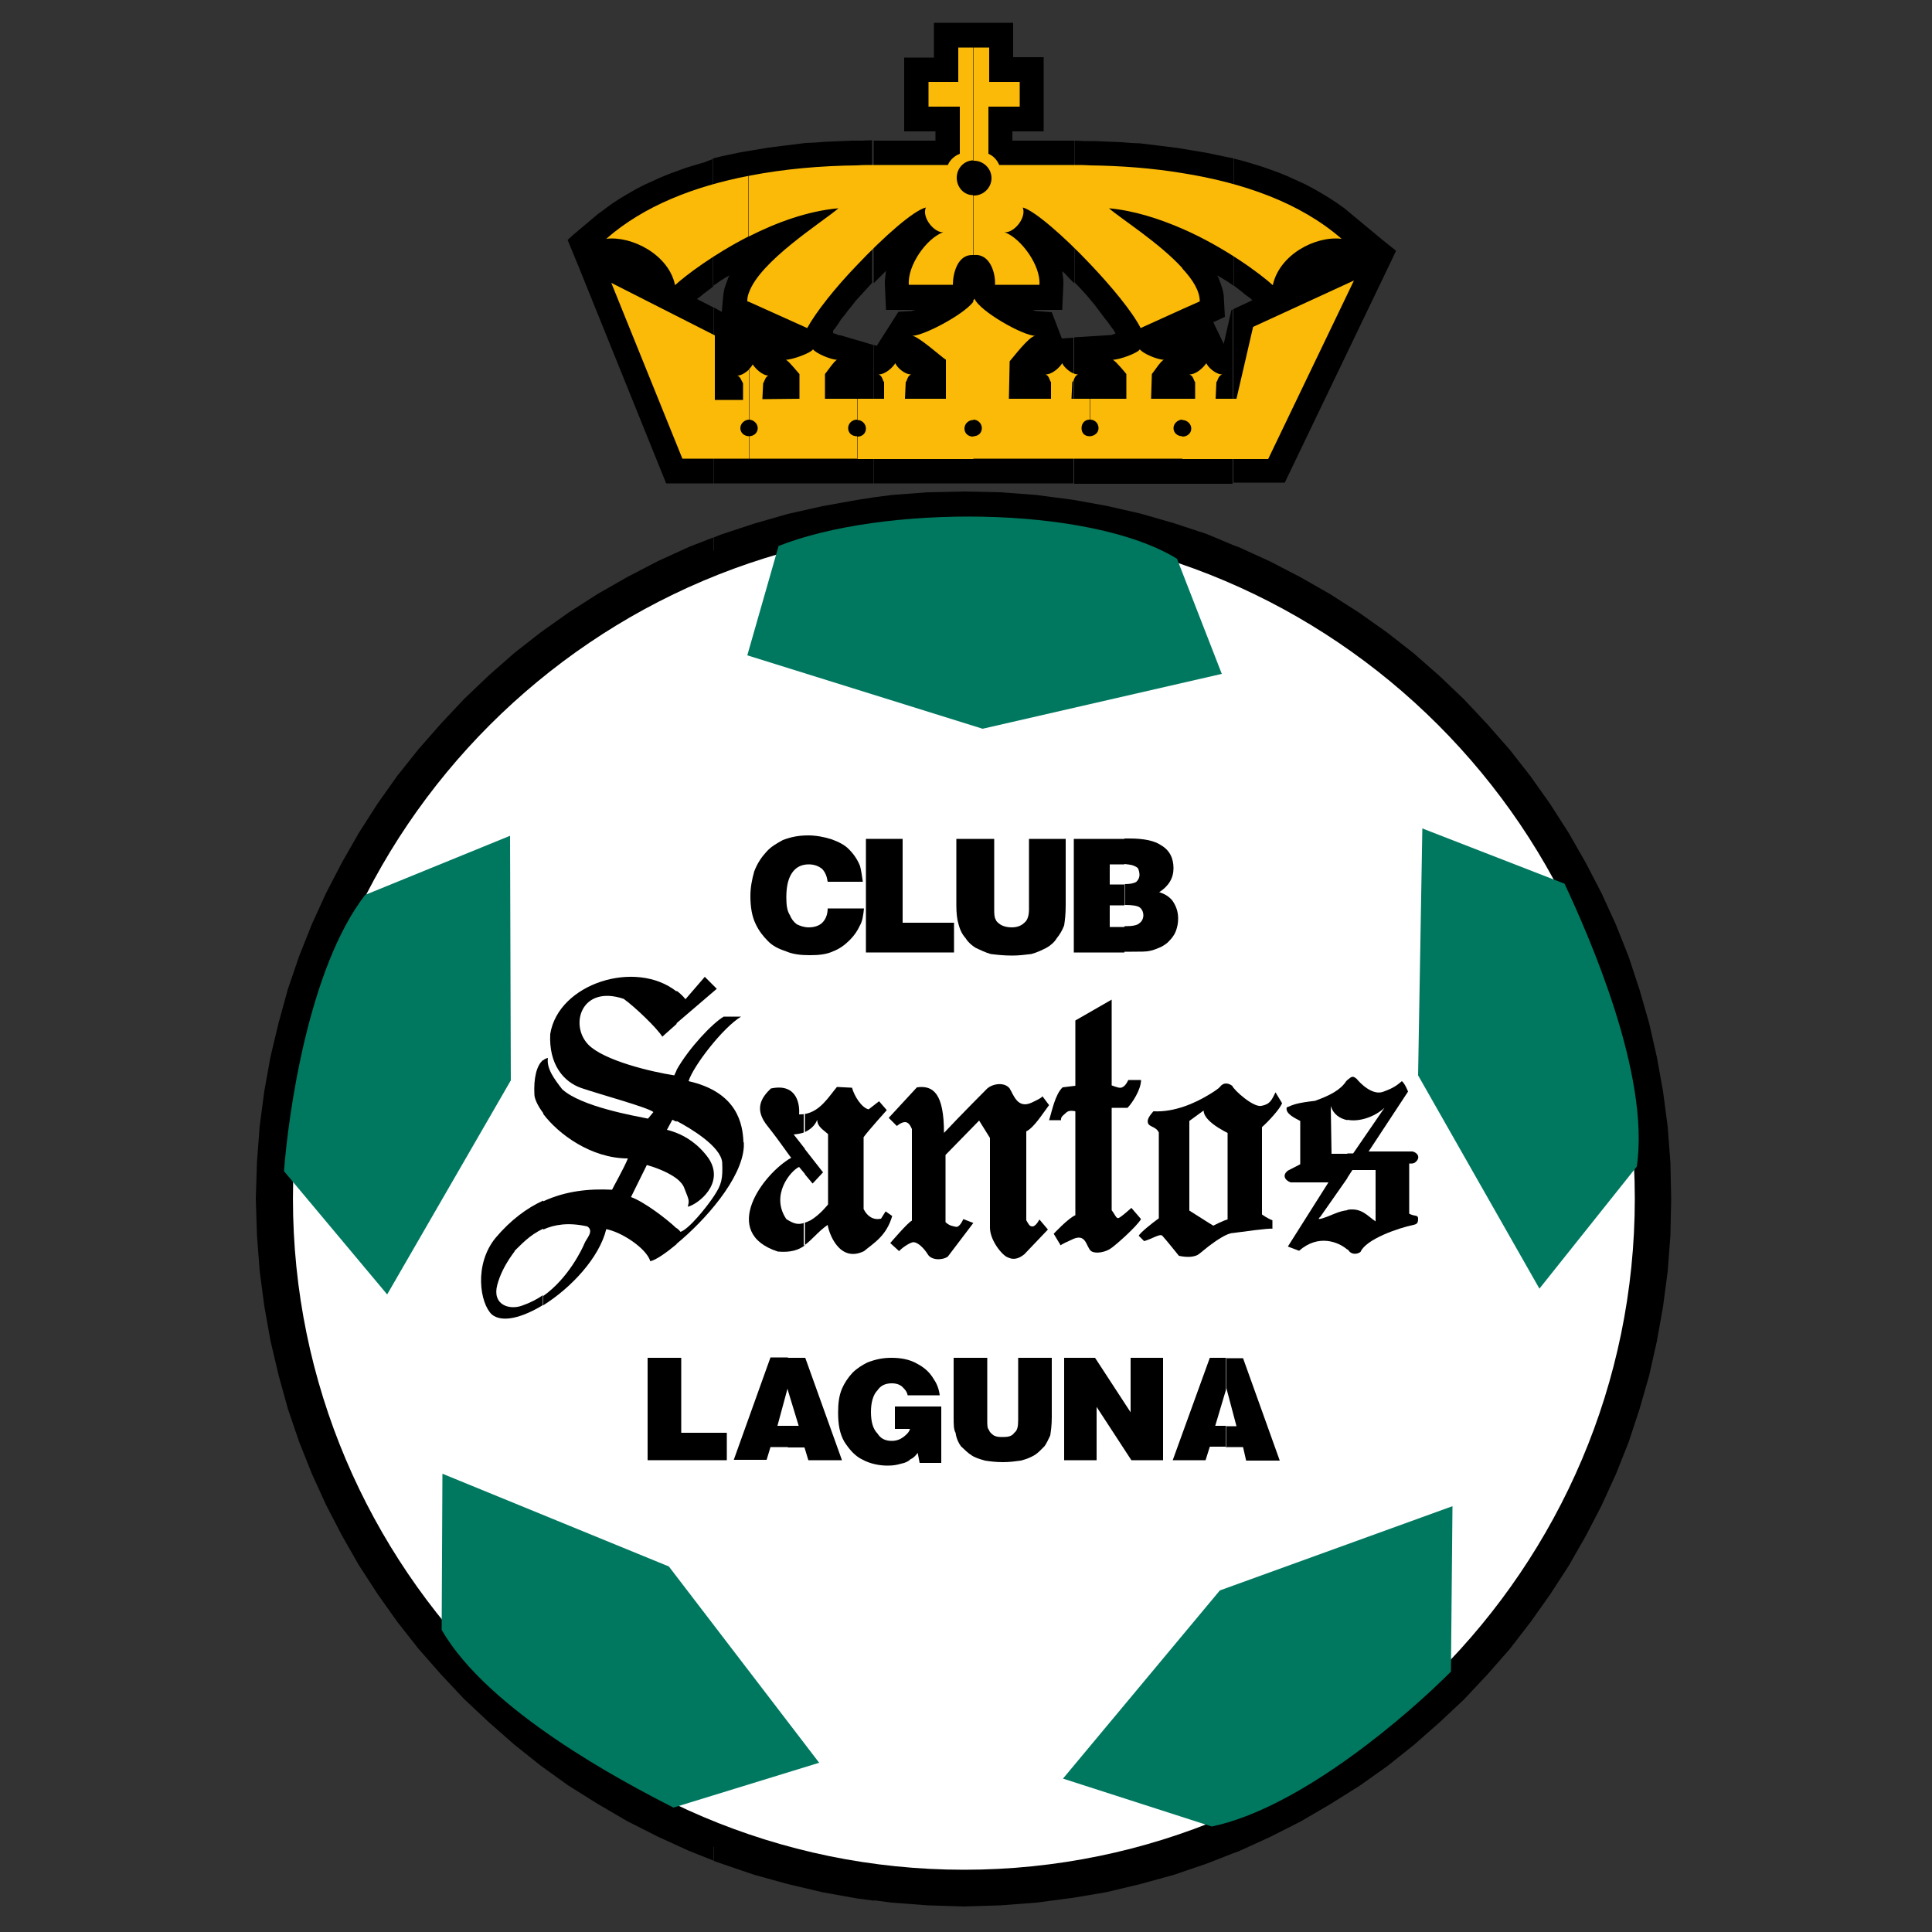
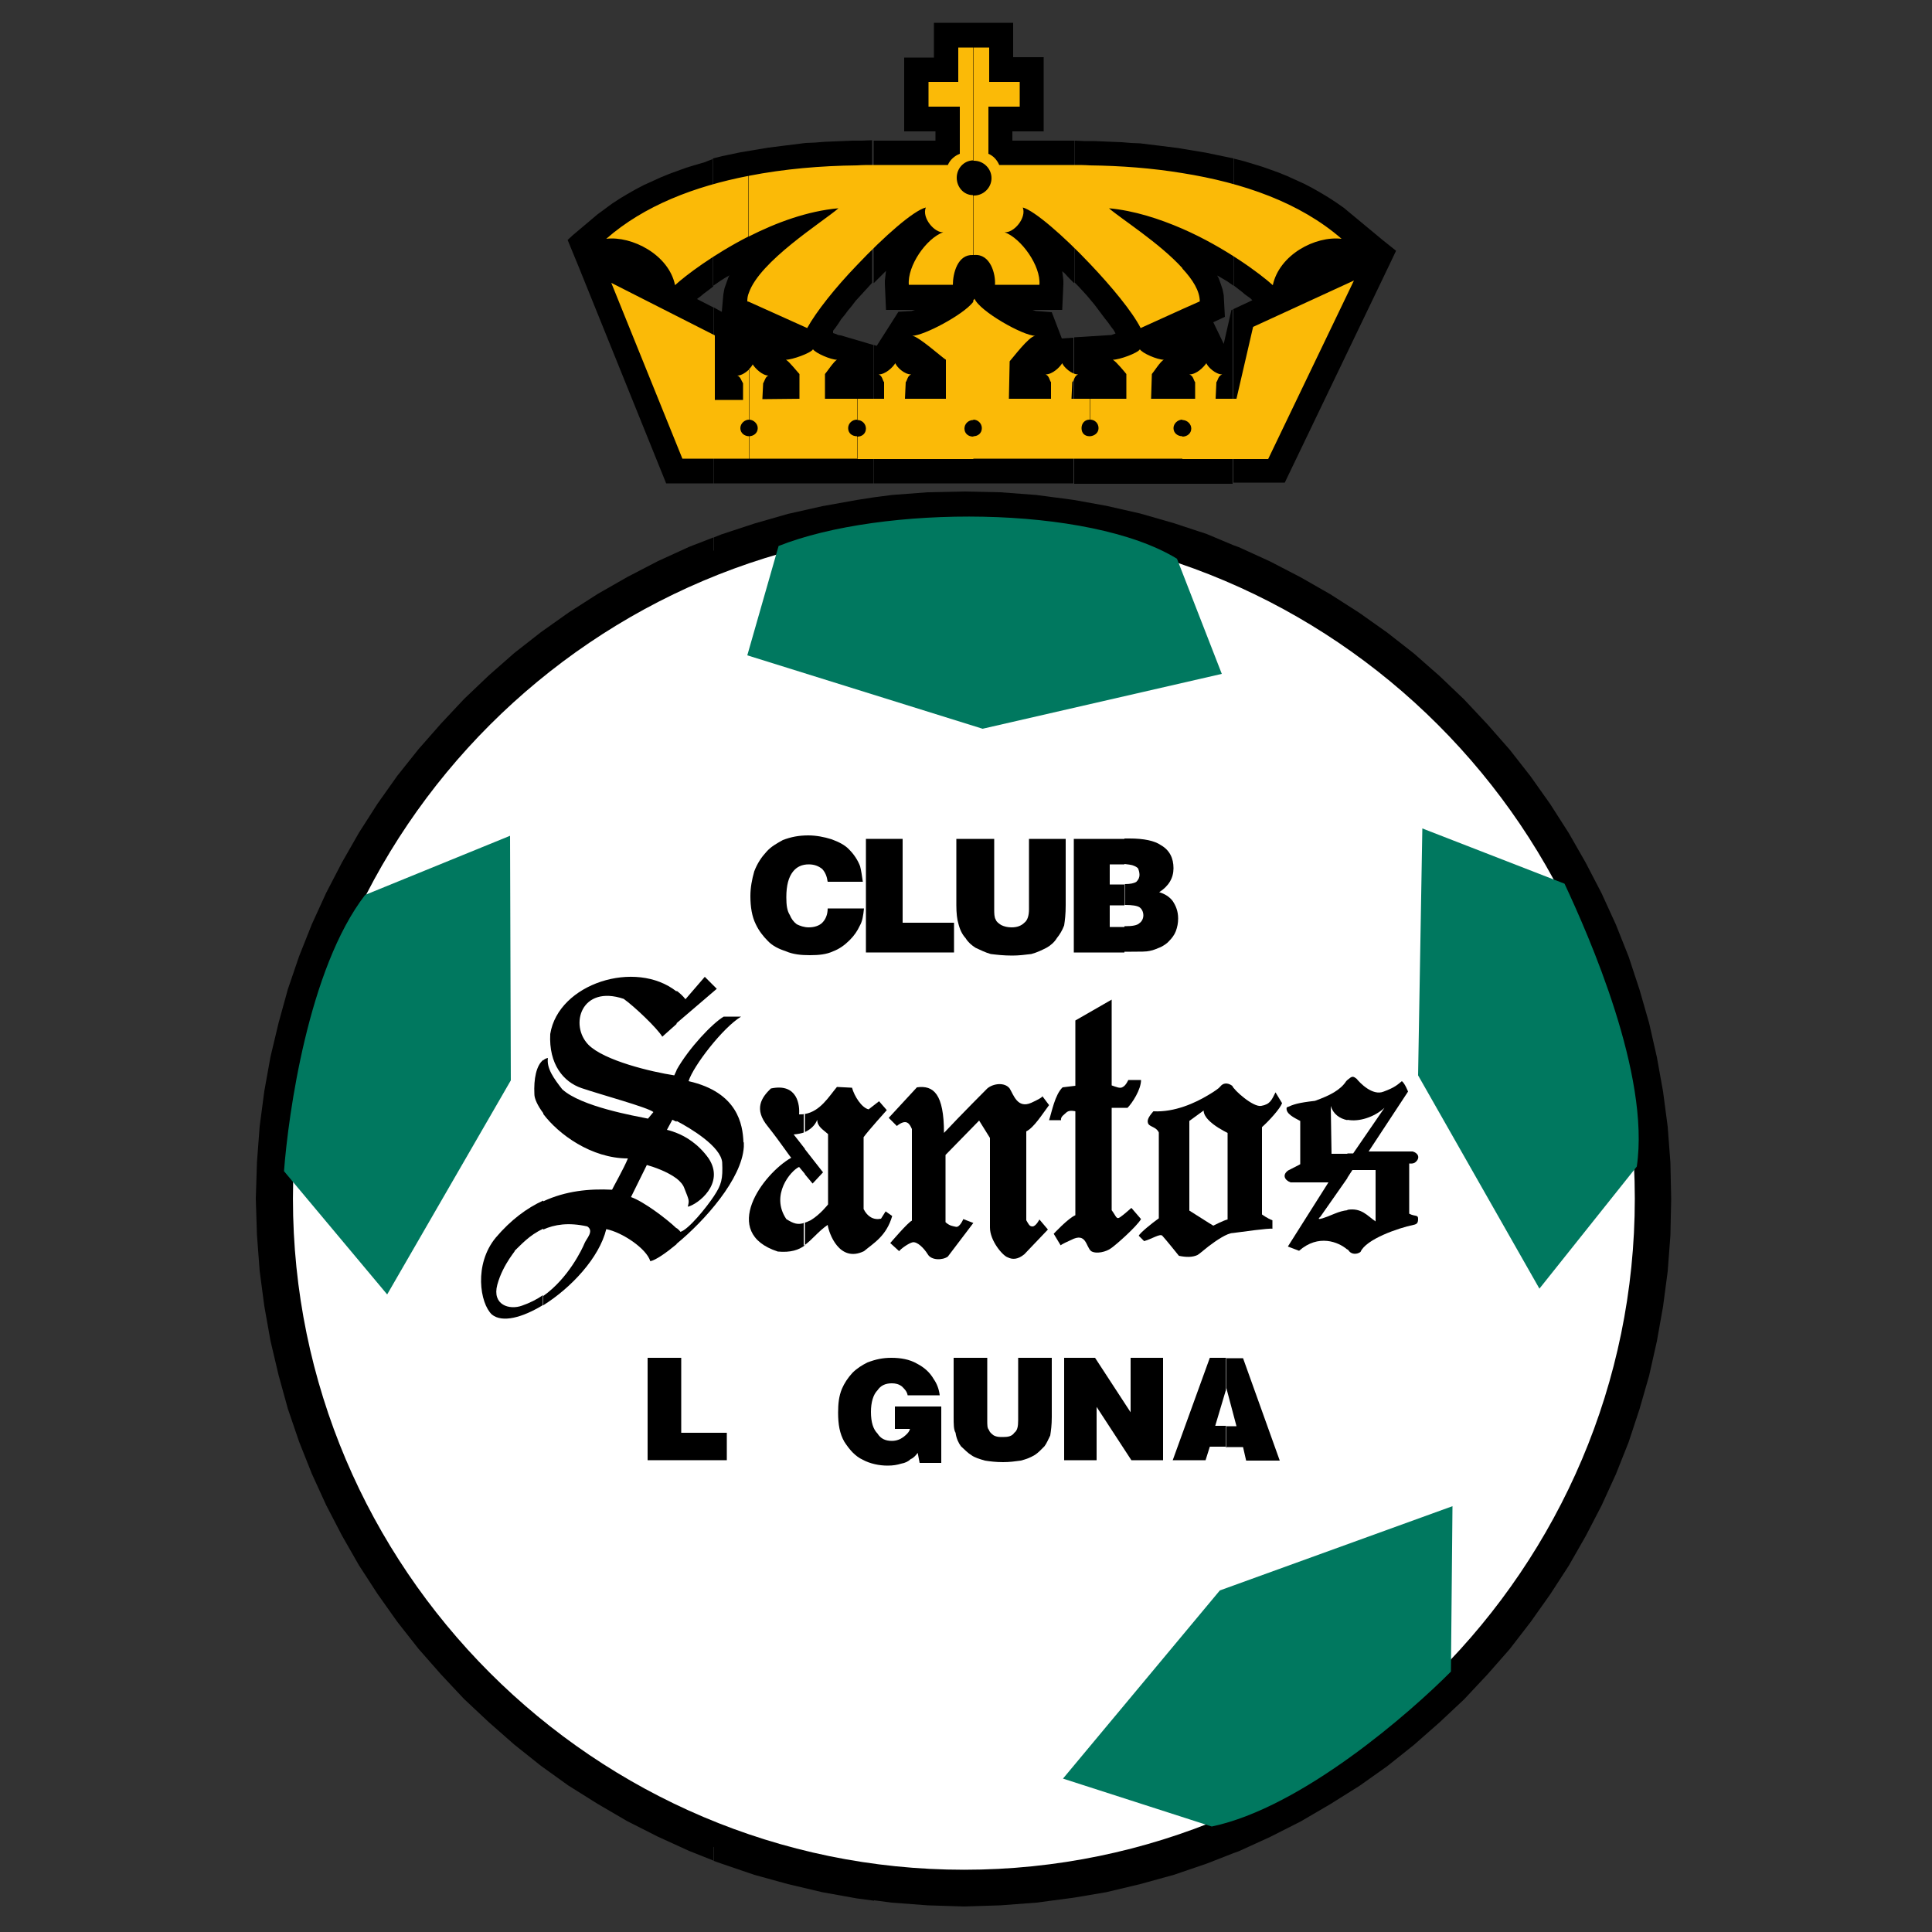
<svg xmlns="http://www.w3.org/2000/svg" version="1.1" id="Capa_1" x="0px" y="0px" viewBox="0 0 500 500" style="enable-background:new 0 0 500 500;" xml:space="preserve">
  <rect x="0" y="0" width="500" height="500" fill="#333333" stroke="none" />
  <style type="text/css">
	.st0{fill-rule:evenodd;clip-rule:evenodd;}
	.st1{fill-rule:evenodd;clip-rule:evenodd;fill:#FFFFFF;stroke:#000000;stroke-width:6.225;}
	.st2{fill-rule:evenodd;clip-rule:evenodd;fill:#00785F;}
	.st3{fill-rule:evenodd;clip-rule:evenodd;fill:#FBBA07;}
</style>
  <g id="XMLID_1_">
    <path id="XMLID_73_" class="st0" d="M319.2,479.6V141.1l1.4,0.5l8.1,3.7l7.9,4.1l7.7,4.4l7.5,4.8l7.2,5.1l6.9,5.4l6.6,5.8l6.4,6.1   l6,6.4l5.8,6.6l5.4,6.9l5.1,7.2l4.8,7.5l4.4,7.7l4.1,7.9l3.7,8.1l3.3,8.3l2.8,8.5l2.5,8.7l2,8.8l1.6,8.9l1.2,9.1l0.7,9.3l0.2,9.4   l-0.2,9.4l-0.7,9.3l-1.2,9.1l-1.6,9l-2,8.9l-2.5,8.7l-2.8,8.5l-3.3,8.3l-3.7,8.1l-4.1,7.9l-4.4,7.7l-4.8,7.4l-5.1,7.2l-5.4,7   l-5.8,6.6l-6,6.4l-6.4,6l-6.6,5.8l-6.9,5.5l-7.2,5.1l-7.5,4.7l-7.7,4.5l-7.9,4l-8.1,3.7L319.2,479.6L319.2,479.6z M319.2,125.1V80   l4.9-2.3l-0.5-0.5l-0.7-0.5l-0.7-0.5l-0.7-0.6l-0.9-0.7l-0.9-0.7l-0.4-0.3V41l0.2,0.1l2.4,0.6l2.3,0.7l2.3,0.7l2.3,0.8l2.2,0.8   l2.2,0.9l2.2,1l2.2,1l2.1,1.1l2.1,1.2l2,1.2l2,1.3l2,1.4l1.8,1.5l8.2,6.8l3.5,2.8l-2,4.2l-26.8,55.8H319.2z M319.2,41v32.9   l-0.6-0.4l-1-0.7l-1.2-0.7l-1.2-0.7l-0.2-0.1l0.4,0.7l0.5,1.4l0.5,1.5l0.3,1.5l0.3,5.6l-3,1.4l2.7,5.6l2-8.8l0.3-0.1v45.1H278V87.3   l9.6-0.6h0.1l0.2-0.1l0.3-0.1l0.3-0.1l0.2-0.1l-0.5-0.9l-0.7-0.9l-0.7-1l-0.8-1l-0.9-1.2l-0.9-1.2l-0.9-1.2l-1-1.2l-1-1.2l-1.1-1.2   l-1.1-1.2l-1-1V36.4h0.1l2.4,0.1h2.4l2.4,0.1l2.4,0.1l2.5,0.1l2.4,0.2l2.4,0.1l2.4,0.3l2.5,0.3l2.4,0.3l2.4,0.3l2.4,0.4l2.4,0.4   l2.4,0.4l2.4,0.5l2.4,0.5L319.2,41L319.2,41z M319.2,141.1v338.5l-6.9,2.7l-8.5,2.9l-8.7,2.4l-8.8,2.1l-8.3,1.4V129.4l8.3,1.5   l8.8,2l8.7,2.5l8.5,2.8L319.2,141.1z M226.2,89.3l0.7,0.2l5.6-8.8l3.3-0.2h0.1l0.3-0.1l0.3-0.1l0.3-0.1h-7.5l-0.3-6.7v-0.9l0.1-0.8   l0.1-0.9l0.1-0.8l-0.7,0.7l-1.2,1.2l-1.2,1.2l-0.1,0.1V36.4h16V34h-8.1V14.9h7.7V5.9h20.5v8.9h7.9V34h-8.1v2.4H278v36.9l-0.1-0.1   l-1.2-1.2l-1.1-1.2l-0.7-0.6l0.1,0.7l0.1,0.8l0.1,0.9v0.9l-0.3,6.7h-7.7l0.3,0.1l0.3,0.1l0.3,0.1h0.1l4,0.3l2.6,6.8l3-0.2v37.7   h-51.8V89.3L226.2,89.3z M278,129.4v361.7l-0.7,0.1l-9.1,1.2l-9.3,0.7l-9.4,0.3l-9.4-0.3l-9.3-0.7l-4.6-0.6V128.7l4.6-0.6l9.3-0.7   l9.4-0.2l9.4,0.2l9.3,0.7l9.1,1.2L278,129.4z M215.6,86.2L215.6,86.2l0.3,0.1l0.3,0.1l0.3,0.1l0.2,0.1l0.2,0.1l0,0l0.7,0.1l8.5,2.5   v35.8h-41.5V79.5l2.2,1.2l0.4-4.5l0.3-1.6l0.5-1.4l0.5-1.4l0.3-0.6l-0.1,0.1l-1.2,0.7l-1.1,0.7l-1,0.7l-0.9,0.6v-33l0,0l2.4-0.6   l2.4-0.5l2.4-0.5l2.4-0.4l2.4-0.4l2.4-0.4l2.4-0.3l2.4-0.3l2.4-0.3l2.4-0.3l2.4-0.1l2.5-0.2l2.4-0.1l2.4-0.1l2.4-0.1h2.4l2.4-0.1   h0.3v36.9l-1,1.1l-1.1,1.2l-1.1,1.2l-1.1,1.2l-0.9,1.2l-1,1.2l-0.9,1.2l-0.9,1.1l-0.7,1.1l-0.7,1l-0.7,0.9L215.6,86.2L215.6,86.2z    M226.2,128.7v363.2l-4.5-0.6l-8.9-1.6l-8.9-2.1l-8.7-2.4l-8.5-2.9l-2-0.7V139.1l2-0.8l8.5-2.8l8.7-2.5l8.9-2l8.9-1.6L226.2,128.7z    M184.6,41.1v33l-0.1,0.1l-0.9,0.7l-0.8,0.6l-0.8,0.6l-0.7,0.6l-0.7,0.5l-0.2,0.2l4.3,2.2v45.5h-12.3l-22.7-56.2l-2.8-6.8l1.3-1.2   l6.4-5.4l1.9-1.4l1.9-1.4l2-1.3l2-1.2l2.1-1.2l2.1-1.1l2.2-1l2.2-1l2.2-0.9l2.2-0.8l2.2-0.8l2.3-0.7l2.4-0.7L184.6,41.1L184.6,41.1   z M184.6,139.1v342.4l-6.3-2.5l-8.1-3.7l-7.9-4l-7.7-4.5l-7.5-4.7L140,457l-6.9-5.5l-6.6-5.8l-6.4-6l-6-6.4l-5.8-6.6l-5.5-7   l-5.1-7.2l-4.8-7.4l-4.4-7.7l-4.1-7.9l-3.7-8.1l-3.3-8.3l-2.9-8.5l-2.4-8.7l-2.1-8.9l-1.6-9l-1.2-9.1l-0.7-9.3l-0.3-9.4l0.3-9.4   l0.7-9.3l1.2-9.1l1.6-8.9l2.1-8.8l2.4-8.7l2.9-8.5l3.3-8.3l3.7-8.1l4.1-7.9l4.4-7.7l4.8-7.5l5.1-7.2l5.5-6.9l5.8-6.6l6-6.4l6.4-6.1   l6.6-5.8l6.9-5.4l7.2-5.1l7.5-4.8l7.7-4.4l7.9-4.1l8.1-3.7L184.6,139.1z" />
    <path id="XMLID_72_" class="st1" d="M249.5,133.5c97.3,0,176.7,79.4,176.7,176.7c0,97.4-79.4,176.8-176.7,176.8   c-97.4,0-176.8-79.4-176.8-176.8C72.7,213,152.1,133.5,249.5,133.5z" />
    <path id="XMLID_71_" class="st2" d="M94.5,231.6l37.5-15.3l0.2,63.3L100.2,335l-26.7-31.9C74.6,288.5,79.8,250.6,94.5,231.6z" />
    <path id="XMLID_70_" class="st2" d="M423.6,301.9l-25.2,31.6L367,278.3l1.1-63.9l36.8,14.3C411.2,242.2,427.1,278.1,423.6,301.9z" />
-     <path id="XMLID_69_" class="st2" d="M114.3,421.8l0.2-40.4l58.6,24l38.9,50.8l-37.7,11.6C161.1,461.1,126.3,442.7,114.3,421.8z" />
    <path id="XMLID_68_" class="st2" d="M313.6,472.7l-38.5-12.4l40.6-48.7l60.2-21.8l-0.4,42.8C365.2,443,337,467.8,313.6,472.7z" />
-     <path id="XMLID_67_" class="st2" d="M304.6,144.6l11.6,29.8l-61.9,14.2l-60.9-19l8.1-28.3C228.2,130.7,281.7,130.6,304.6,144.6z" />
+     <path id="XMLID_67_" class="st2" d="M304.6,144.6l11.6,29.8l-61.9,14.2l-60.9-19l8.1-28.3C228.2,130.7,281.7,130.6,304.6,144.6" />
    <g id="XMLID_48_">
      <g id="XMLID_60_">
        <path id="XMLID_66_" class="st0" d="M223.3,228.2h-9.1c-0.2-1.4-0.6-2.4-1.4-3.3c-1-0.8-2.1-1.2-3.5-1.2c-1.7,0-3.1,0.6-4.1,1.9     c-1.1,1.4-1.7,3.5-1.7,6.6c0,2.1,0.2,3.5,0.9,4.6c0.4,1,1,1.8,1.8,2.4c0.8,0.4,1.9,0.8,3.1,0.8c1.4,0,2.7-0.4,3.5-1.2     c0.8-0.8,1.4-2,1.4-3.7h9.4c-0.2,1.9-0.4,3.3-1.1,4.5c-0.6,1.3-1.4,2.5-2.6,3.7c-1.3,1.3-2.7,2.3-4.3,2.9c-1.7,0.8-3.7,1-6,1     c-2.3,0-4.3-0.2-6.2-1c-1.8-0.6-3.5-1.4-4.7-2.7c-1.2-1.2-2.3-2.6-3.1-4.3c-1-2-1.4-4.5-1.4-7.3c0-2.2,0.4-4.3,1-6.4     c0.8-2.1,1.9-3.7,3.1-5c1.2-1.4,2.7-2.2,4.3-3.1c2.1-0.8,4.1-1.2,6.6-1.2c2,0,4.1,0.4,6,1c1.9,0.7,3.5,1.5,4.6,2.7     c1.2,1.2,2.2,2.7,2.8,4.3C222.9,225.4,223.1,226.8,223.3,228.2z" />
        <polygon id="XMLID_65_" class="st0" points="246.9,246.5 224.1,246.5 224.1,217.1 233.6,217.1 233.6,238.8 246.9,238.8    " />
        <path id="XMLID_64_" class="st0" d="M247.5,234.3v-17.2h9.8v18.2c0,1,0,2.1,0.4,2.7c0.2,0.6,0.8,1,1.4,1.4     c0.8,0.4,1.7,0.6,2.7,0.6c1.4,0,2.5-0.4,3.3-1.2c0.8-0.6,1.2-1.8,1.2-3.5v-18.2h9.5v17.2c0,2.3-0.2,3.9-0.4,5.2     c-0.5,1.3-1.1,2.3-1.9,3.3c-0.6,1-1.6,1.9-2.7,2.5c-1.2,0.6-2.4,1.2-3.9,1.6c-1.6,0.2-3.3,0.4-4.9,0.4c-2.3,0-3.9-0.2-5.6-0.4     c-1.4-0.4-2.6-1-3.9-1.6c-1-0.6-2-1.5-2.6-2.5c-0.9-1-1.5-2.2-1.9-3.9C247.7,238,247.5,236.3,247.5,234.3z" />
        <path id="XMLID_61_" class="st0" d="M293,223.9c0.6,0.2,1.1,0.4,1.5,0.8c0.2,0.4,0.4,1.1,0.4,1.7c0,0.6-0.2,1.2-0.8,1.8     c-0.6,0.4-1.6,0.6-3,0.6v5.4h0.1c1.8,0,3.1,0.2,3.7,0.6c0.6,0.4,1,1.2,1,2.1c0,0.8-0.4,1.6-1,2c-0.6,0.6-1.9,0.8-3.7,0.8H291v6.6     h1.8c2.3,0,3.9,0,4.7-0.2c1.1-0.2,1.9-0.6,2.9-1c0.8-0.4,1.7-1,2.1-1.5c0.8-0.8,1.4-1.6,1.8-2.6c0.4-1.1,0.6-2.1,0.6-3.3     c0-1.9-0.6-3.3-1.4-4.5c-0.8-1.1-2.1-1.9-3.5-2.3c2.5-1.6,3.7-3.7,3.7-6.2c0-2.6-1-4.7-3.3-6c-1.6-1.1-4.3-1.7-8.1-1.7H291v6.6     C292,223.7,292.6,223.8,293,223.9z M291,228.9L291,228.9h-3.8v-5.2h3.1h0.7v-6.6h-13.1v29.4H291v-6.6h-3.8v-5.6h3.8V228.9z" />
      </g>
      <g id="XMLID_49_">
        <polygon id="XMLID_59_" class="st0" points="188.1,377.9 167.6,377.9 167.6,351.4 176.3,351.4 176.3,370.8 188.1,370.8    " />
-         <path id="XMLID_56_" class="st0" d="M203.9,359.8l2.8,9.2h-2.8v5.6h4.3l1,3.3h8.7l-9.5-26.5h-4.5V359.8z M201.2,369l2.6-9.6     l0.1,0.3v-8.4h-4.5l-9.5,26.5h8.5l1-3.3h4.5V369H201.2z" />
        <path id="XMLID_55_" class="st0" d="M243.2,361.1h-8.3c-0.2-1.1-0.9-1.7-1.5-2.3c-0.8-0.6-1.6-0.8-2.6-0.8     c-1.7,0-2.9,0.6-3.7,1.8c-1.1,1.1-1.7,3.1-1.7,5.6c0,2.7,0.6,4.5,1.7,5.6c0.8,1.3,2,1.9,3.7,1.9c1.2,0,2.2-0.4,3-1     c0.9-0.7,1.5-1.3,1.7-2.1h-3.9v-5.8h12v14.6H238l-0.5-2.6c-0.6,0.8-1.2,1.4-1.8,1.6c-0.6,0.6-1.4,1-2.5,1.2c-1,0.3-2,0.5-3.5,0.5     c-2.2,0-4.5-0.5-6.4-1.5c-2.1-1-3.5-2.7-4.8-4.7c-1.2-2.1-1.6-4.5-1.6-7.5c0-2.3,0.2-4.3,1-6.2c0.6-1.4,1.5-2.8,2.7-4.1     c1.2-1.2,2.5-2,3.9-2.7c2.1-0.8,3.9-1.2,6.2-1.2c2.4,0,4.7,0.4,6.6,1.5c1.9,1,3.3,2.2,4.4,4.1C242.4,358,243,359.4,243.2,361.1z" />
        <path id="XMLID_54_" class="st0" d="M246.8,366.7v-15.3h8.7v16.1c0,1.3,0,2.1,0.4,2.5c0.2,0.6,0.6,1,1.3,1.5     c0.8,0.4,1.4,0.4,2.4,0.4c1.3,0,2.3-0.2,2.9-1.1c0.8-0.6,1-1.6,1-3.3v-16.1h8.7v15.3c0,2.1-0.2,3.5-0.4,4.8c-0.5,1-0.9,2-1.5,2.8     c-0.8,0.8-1.6,1.7-2.6,2.3c-1,0.6-2,1-3.5,1.4c-1.5,0.2-2.9,0.4-4.6,0.4c-1.8,0-3.5-0.2-4.7-0.4c-1.4-0.4-2.7-0.8-3.5-1.4     c-1-0.6-1.8-1.5-2.7-2.3c-0.6-0.8-1.2-2-1.4-3.5C246.8,370,246.8,368.6,246.8,366.7z" />
        <polygon id="XMLID_53_" class="st0" points="283.8,377.9 275.4,377.9 275.4,351.4 283.4,351.4 292.6,365.5 292.6,351.4      301,351.4 301,377.9 292.8,377.9 283.8,364.1    " />
        <path id="XMLID_50_" class="st0" d="M317.3,359.6l0.1-0.3l2.6,9.8h-2.8v5.4h4.5l0.8,3.5h8.7l-9.5-26.5h-4.5V359.6z M314.5,369     l2.8-9.4v-8.2h-4.2l-9.6,26.5h8.5l1.1-3.5h4.2V369H314.5z" />
      </g>
    </g>
    <g id="XMLID_28_">
      <path id="XMLID_41_" class="st0" d="M175.1,276.9c3.2-5.7,9.3-12.1,12.2-13.8h4.5c-4.7,2.8-12.4,12.8-13.6,16.7    c12.8,2.9,14,11.3,14.2,15.7c0,0.1,0,0.1,0.1,0.2v1.1c-0.5,8.3-10.1,19.1-17.4,25.1v-4.1c0.5,0.4,0.8,0.7,1,1    c2.1-0.6,6.8-6.4,8.7-9.3c1.9-2.9,2.3-4.3,2.1-8.7c-0.4-4.1-8-8.7-11.8-10.7V276.9L175.1,276.9z M175.1,256.4v8.4l10.4-8.9    l-3.1-3.1l-5,5.8C176.7,257.7,175.9,257,175.1,256.4L175.1,256.4z M175.1,305c0.9,0.7,1.7,1.6,2,2.5c1.3,3.3,1.3,3.1,0.9,4.8    c2.6-0.6,9.7-6,5.4-12.5c-2.7-3.8-6-5.7-8.3-6.6V305z M161.4,258.5c-11-3.7-14.1,6.8-9.1,11.9c4.1,4.1,16.3,7,22.2,7.9    c0.2-0.4,0.4-0.9,0.6-1.3v13.3c-0.4-0.2-0.7-0.3-1.1-0.5l-1.4,2.6c0,0,1,0.2,2.5,0.8V305c-2.4-1.8-5.9-3-7.7-3.5l-4.1,8.3    c3.2,1.1,9.2,5.6,11.8,8.1v4.1c-2.9,2.4-5.4,4.1-6.8,4.4c-1-3.3-7.3-7.5-11.4-8.3c-1.8,7.4-9.1,15.2-16.3,19.7v-2.4    c6.5-4.6,10.1-12.2,10.7-13.7c0.5-1.2,2.5-3.1,0.7-4.3c-4.9-1.1-8.5-0.5-11.4,0.8v-7.3c5.8-2.7,11.9-3.3,17.8-3    c0.2-0.5,3.1-5.6,4.1-8.1c-9.5,0-18-6.3-21.9-11.5v-13.9c0.3-0.3,0.7-0.5,1.2-0.6c-0.4,2.7,1.6,5.4,3.7,8.1    c4.9,4.5,18.8,6.9,22.2,7.6l1.4-1.7c-1.4-1.2-13.6-4.5-18.6-6.2c-4.7-1.6-8.5-6.2-8.1-14c2.1-13.1,22.1-19.4,32.7-11v8.4l-3.7,3.3    C170.1,266.1,164.1,260.4,161.4,258.5z M140.6,337.7c-5.4,3.3-10.6,4.7-13.3,2.5c-3.1-2.9-4.7-13,1-19.9c3.9-4.6,8.1-7.7,12.3-9.6    v7.3c-3.6,1.6-5.9,4.3-7.5,5.8c1-0.8-2.9,3.1-4.4,8.7c-1.4,5.2,3.1,6.6,6.4,5.4c2-0.7,3.8-1.6,5.4-2.7V337.7L140.6,337.7z     M140.6,288.1c-1.5-2-2.3-3.8-2.3-4.9c-0.2-4,0.5-7.5,2.3-8.9V288.1z" />
      <path id="XMLID_37_" class="st0" d="M208.3,288.3c4-0.7,6.2-4.5,8.3-7l3.9,0.2c0.6,2.2,2.5,5.2,4.3,5.6l2.7-2.1l2,2.3    c0,0-4.7,5.2-6,7v18.6c1,2,2.6,2.9,4.5,2.5l1.2-1.9l1.7,1.2c-1.5,5.2-4.8,7-7.3,9.1c-6.4,3.1-9.1-4.7-9.4-6.8    c-2.6,1.8-4,3.9-6.2,5.4v-5.9c0.5-0.1,1.2-0.4,1.8-0.7c2.5-1.5,4.5-4.1,4.5-4.1v-18.2c-1.2-1.1-2.8-1.9-2.8-3.7    c-0.6,1.5-1.8,2.6-3.5,3.3V288.3L208.3,288.3z M208.3,303.9l2,2.4l2.7-2.9c0,0-2.5-3.2-4.7-6V303.9z M198.7,291.5    c-3.7-4.5-1.6-7.5,0.8-9.8c7-1.5,7.5,4.5,7.3,6.7c0.5,0,1,0,1.5-0.1v4.7c-0.8,0.3-1.8,0.5-2.9,0.6c0.6,0.7,1.7,2.2,2.9,3.7v6.5    l-1.5-1.8c-2.2,1-7.5,7.3-3.3,13.5c1.9,1.2,3.1,1.6,4.8,0.9v5.9c-1.6,1.2-3.7,1.9-7,1.6c-15.1-4.9-3.9-20.1,3.5-24.3    C204.7,299.8,202.2,295.9,198.7,291.5z" />
      <path id="XMLID_36_" class="st0" d="M230,289.3l7.3-7.9c4.3-0.6,7,1.7,7,11.8c4.3-4.6,11.2-11.5,11.2-11.5c1.5-1.3,4.5-1.7,5.8,0    c1,1.6,2,5.3,5.6,3.7c3.7-1.7,2.8-1.8,2.8-1.8l1.8,2.4c-1.8,2.4-3.9,5.8-5.9,6.8v23c0.6,1,0.8,1.6,1.6,1.6c0.9,0,1.8-1.8,1.8-1.8    l2.2,2.6l-6.1,6.4c-1.7,1.4-3.1,1.4-4.3,0.8c-1.3-0.4-4.6-4.3-4.6-7.7v-23.2l-2.8-4.5l-8.7,8.9v17.4c1.1,1,1.9,1,2.7,1.2    c1,0.2,1.9-2,1.9-2l2.6,1l-6.6,8.7c-1.4,1-4.3,1-5.2-0.6c-1-1.6-2.7-3.3-3.9-3.1c-1,0.2-3.1,1.7-3.5,2.3l-2.3-2.1    c0,0,4.6-5.4,5.6-5.8v-23.7c-0.6-1.4-1.4-2.8-3.9-0.8L230,289.3z" />
      <path id="XMLID_35_" class="st0" d="M278.3,281v-16.9l9.4-5.4v22.2c1.2,0.4,2.2,0.9,2.9,0.4c0.8-0.4,1.4-1.8,1.4-1.8h3.3    c0,2.5-2.3,6-3.5,7.2h-4.1v26.5c1.2,1.6,1.2,2.5,2.2,1.8c0.9-0.6,2.9-2.4,2.9-2.4l2.5,2.9c-1.2,2-6.4,6.6-7.7,7.5    c-1.3,1-3.9,1.6-5.2,0.8c-1.4-1.1-1.2-5-5.2-2.9c-2.7,1.2-2.7,1.4-2.7,1.4l-1.8-3c0,0,3.7-4,5.6-4.8v-26.9c0,0-1.4-0.4-2.2,0.2    c-0.6,0.6-1.7,1.2-1.5,2.1h-3.1c0.7-2.1,1.5-6.6,3.5-8.5L278.3,281z" />
      <path id="XMLID_32_" class="st0" d="M312.7,283.4c1.7-1,2.8-1.8,3.1-2.2c0.6-0.8,1.7-1.2,3.1-0.2c0.4,1.1,5.4,5.6,7.5,5.2    c2.3-0.4,2.7-1.5,3.7-3.5l1.7,2.8c-0.5,1.4-3.3,4.5-5.2,6.2v22.6c0,0,1.5,1.1,2.7,1.5v2.2c-0.8-0.2-7.9,0.8-10.2,1.1    c-1.5,0-4.3,1.9-6.4,3.5v-6.2l1.3,0.8c0,0,2.7-1.4,3.7-1.6v-22.4c-1-0.5-3.5-1.8-5-3.4V283.4z M297.2,290.9    c-0.4-0.8-0.2-1.6,1.3-3.3c5.5,0.3,10.9-2.2,14.2-4.2v6.4c-0.7-0.7-1.2-1.6-1.2-2.4l-3.7,2.7v23.2l4.9,3.1v6.2    c-1.4,1.1-2.4,2-2.8,2.2c-1.3,0.6-2.9,0.6-4.8,0.2c-0.8-1-3.3-4.1-4.3-5.2c-0.6-0.6-2.6,0.8-4.7,1.4l-1.4-1.4    c0.4-0.8,3.5-3.3,5.2-4.5v-22.2C299.3,291.7,297.8,291.7,297.2,290.9z" />
      <path id="XMLID_29_" class="st0" d="M348.7,279.5c1.2-1,1.4-1.1,2.4-0.3c0.8,1,4.1,4.5,7,3.3c3-1.1,3.7-1.9,4.7-2.7    c0.8,0.6,1.6,2.7,1.6,2.7L354.2,298h11.4c1.4,0.4,2,1.6,0.8,2.7c-0.6,0.6-1.7,0.4-1.7,0.4v13c1.5,0.8,2.3,0.2,2.3,1.3    c0,1-0.2,1.4-1.2,1.6c-3.9,0.8-12.3,3.7-13.7,7c-0.8,0.6-2.3,0.8-3.1-0.4c-0.1-0.1-0.2-0.2-0.3-0.3v-10.2c3.7-0.6,5.2,1.6,7.3,3    v-13.3h-6l-1.3,2v-6.3h1.5l8.1-11.8c-2.6,2.4-6.6,3.7-9.6,3.1V279.5z M343.8,306H334c-1.6-0.6-2.2-2-0.6-3.1    c1.6-0.8,3.1-1.6,3.1-1.6v-11.2c-1.5-0.8-3.9-1.9-3.5-3.5c1.8-0.8,2.9-1.2,7.3-1.7c3.9-1.4,6.6-2.8,8.1-5.1l0.3-0.3v10.4    c-2-0.4-3.7-1.6-4.3-3.7l0.2,12.4h4.1v6.3l-7,10c0,0-2.2,1.7,3.7-0.8c1.2-0.5,2.3-0.8,3.3-0.9v10.2c-2.3-2-7.5-4.1-12.5,0.3    l-2.9-1.1L343.8,306z" />
    </g>
    <path id="XMLID_7_" class="st3" d="M306,103.2h3.3v-4.3c-0.4-0.4-0.4-1.6-1.5-2c1.9,0,3.7-1.9,4.4-2.9c0.4,1,2.4,2.9,4.1,2.9   c-1.1,0.4-1.1,1.6-1.5,2l-0.2,4.3h5.4l4.3-18.6l26.1-12l-22.2,46.2H306v-5.8c1.2,0,2.3-0.8,2.3-2.1c0-1.2-1.1-2.2-2.3-2.2V103.2   L306,103.2z M306,80l4.5-2c0-2.7-1.8-5.6-4.5-8.5V80L306,80z M306,59.2c11,4.8,20.2,11.7,23.4,14.6c1.7-7.9,11-12.8,17.8-12   c-10.8-9.4-25.5-14.5-41.2-17V59.2z M282.1,103.2h9.4v-6.4c-0.4-0.5-2.7-3.3-3.5-3.7c1.7,0,6.4-1.7,7-2.7c0.6,1,4.5,2.7,6.2,2.7   c-0.9,0.4-2.7,3.3-3.1,3.7l-0.2,6.4h8.1v5.4l0,0c-1.2,0-2.3,1-2.3,2.2c0,1.3,1.1,2.1,2.3,2.1l0,0v5.8h-23.9v-5.8   c1.2-0.1,2.2-0.9,2.2-2.1c0-1.2-0.9-2.2-2.2-2.2V103.2L282.1,103.2z M306,44.8v14.4c-6-2.6-12.5-4.7-19-5.3c3.1,2.7,13.1,9,19,15.5   V80l-10.8,4.9c-2.2-4.3-7.5-10.7-13.1-16.6V42.8C290.1,42.9,298.1,43.5,306,44.8z M251.8,78c0.1-0.3,0.3-0.5,0.4-0.7   c1.4,3.3,12.6,9.6,15.7,9.6c-1.7,0.2-6,6-6.6,6.6l-0.2,9.7H272v-4.3c-0.4-0.4-0.4-1.6-1.4-2c1.8,0,3.7-1.9,4.3-2.9   c0.4,1,2.4,2.9,4.1,2.9c-1,0.4-1,1.6-1.5,2l-0.2,4.3h4.7v5.4H282c-1.3,0-2.1,1-2.1,2.2c0,1.3,0.8,2.1,2.1,2.1h0.1v5.8h-30.2v-5.8   c1.2,0,2.2-0.8,2.2-2.1c0-1.2-1-2.2-2.2-2.2V78L251.8,78z M282.1,42.8v25.5c-6.9-7.3-14.4-13.8-17.4-14.6c1,2.7-2.3,6.6-4.7,6.4   c4.3,1.6,9.4,8.7,9,13.6h-11.5c0.2-2.8-1.2-8.1-5.4-7.7c-0.1,0-0.1,0-0.2,0V50.6c0.1,0,0.1,0,0.2,0c2.4,0,4.5-2,4.5-4.5   c0-2.5-2.1-4.5-4.5-4.5c-0.1,0-0.1,0-0.2,0V12.3h0.2h3.9v8.9h7.9v6.4h-8.1v12.2c1.2,0.5,2.2,1.5,2.8,2.9h19.4   C279.4,42.7,280.7,42.7,282.1,42.8z M221.8,103.2h7v-4.3c-0.4-0.4-0.4-1.6-1.4-2c1.8,0,3.7-1.9,4.3-2.9c0.4,1,2.3,2.9,4.1,2.9   c-1,0.4-1,1.6-1.4,2l-0.2,4.3h10.6V93.1c-0.9-0.5-7-6-8.7-6.2c2.9,0,13.2-5.4,15.8-8.8v30.6l0,0c-1.3,0-2.3,1-2.3,2.2   c0,1.3,1,2.1,2.3,2.1l0,0v5.8h-30v-5.8c1.2,0,2.2-0.8,2.2-2.1c0-1.2-1-2.2-2.2-2.2V103.2L221.8,103.2z M251.8,12.3v29.2   c-2.4,0.1-4.2,2.1-4.2,4.5c0,2.4,1.8,4.5,4.2,4.5v15.5c-4-0.2-5.2,4.8-5.2,7.7h-11.4c-0.4-4.9,4.5-12,8.9-13.6   c-2.2,0.2-5.6-3.7-4.5-6.4c-3.2,0.8-10.8,7.5-17.8,14.9V42.8c1.4-0.1,2.7-0.1,4.1-0.1h19.4c0.6-1.4,1.8-2.4,3.1-2.9V27.6h-8.1v-6.4   h7.7v-8.9H251.8z M206.9,103.2v-6.4c-0.5-0.5-2.7-3.3-3.5-3.7c1.6,0,6.4-1.7,7-2.7c0.7,1,4.6,2.7,6.2,2.7c-0.8,0.4-2.7,3.3-3.1,3.7   v6.4h8.3v5.4c-1.3,0-2.3,1-2.3,2.2c0,1.3,1,2.1,2.3,2.1v5.8h-28v-5.8c1.2,0,2.3-0.8,2.3-2.1c0-1.2-1.1-2.2-2.3-2.2v-13   c0.5-0.5,0.8-0.9,1-1.3c0.6,1,2.5,2.9,4.1,2.9c-0.8,0.2-1,1.4-1.4,2l-0.2,4.1L206.9,103.2L206.9,103.2z M221.8,42.8v25.8   c-5.6,5.8-10.6,12.1-12.9,16.3l-15.1-6.8v-2.3c2.8-8.2,19-18.3,23.2-21.9c-8,0.7-16.1,3.7-23.2,7.3V45.5   C203,43.7,212.5,42.9,221.8,42.8z M193.8,118.7h-17.2l-18.4-45.5L185,86.8v16.7h7.3v-4.3c-0.4-0.6-0.7-1.8-1.5-2   c1.1,0,2.2-0.8,3.1-1.6v13c-1.2,0-2.3,1-2.3,2.2c0,1.3,1.1,2.1,2.3,2.1V118.7L193.8,118.7z M193.8,45.5c-14,2.7-27.1,7.7-36.9,16.3   c6.6-0.8,16.2,4.1,17.8,12c2.7-2.5,10-8,19-12.6V45.5L193.8,45.5z M193.8,75.8c-0.3,0.7-0.4,1.4-0.4,2.2l0.4,0.1V75.8z" />
  </g>
</svg>